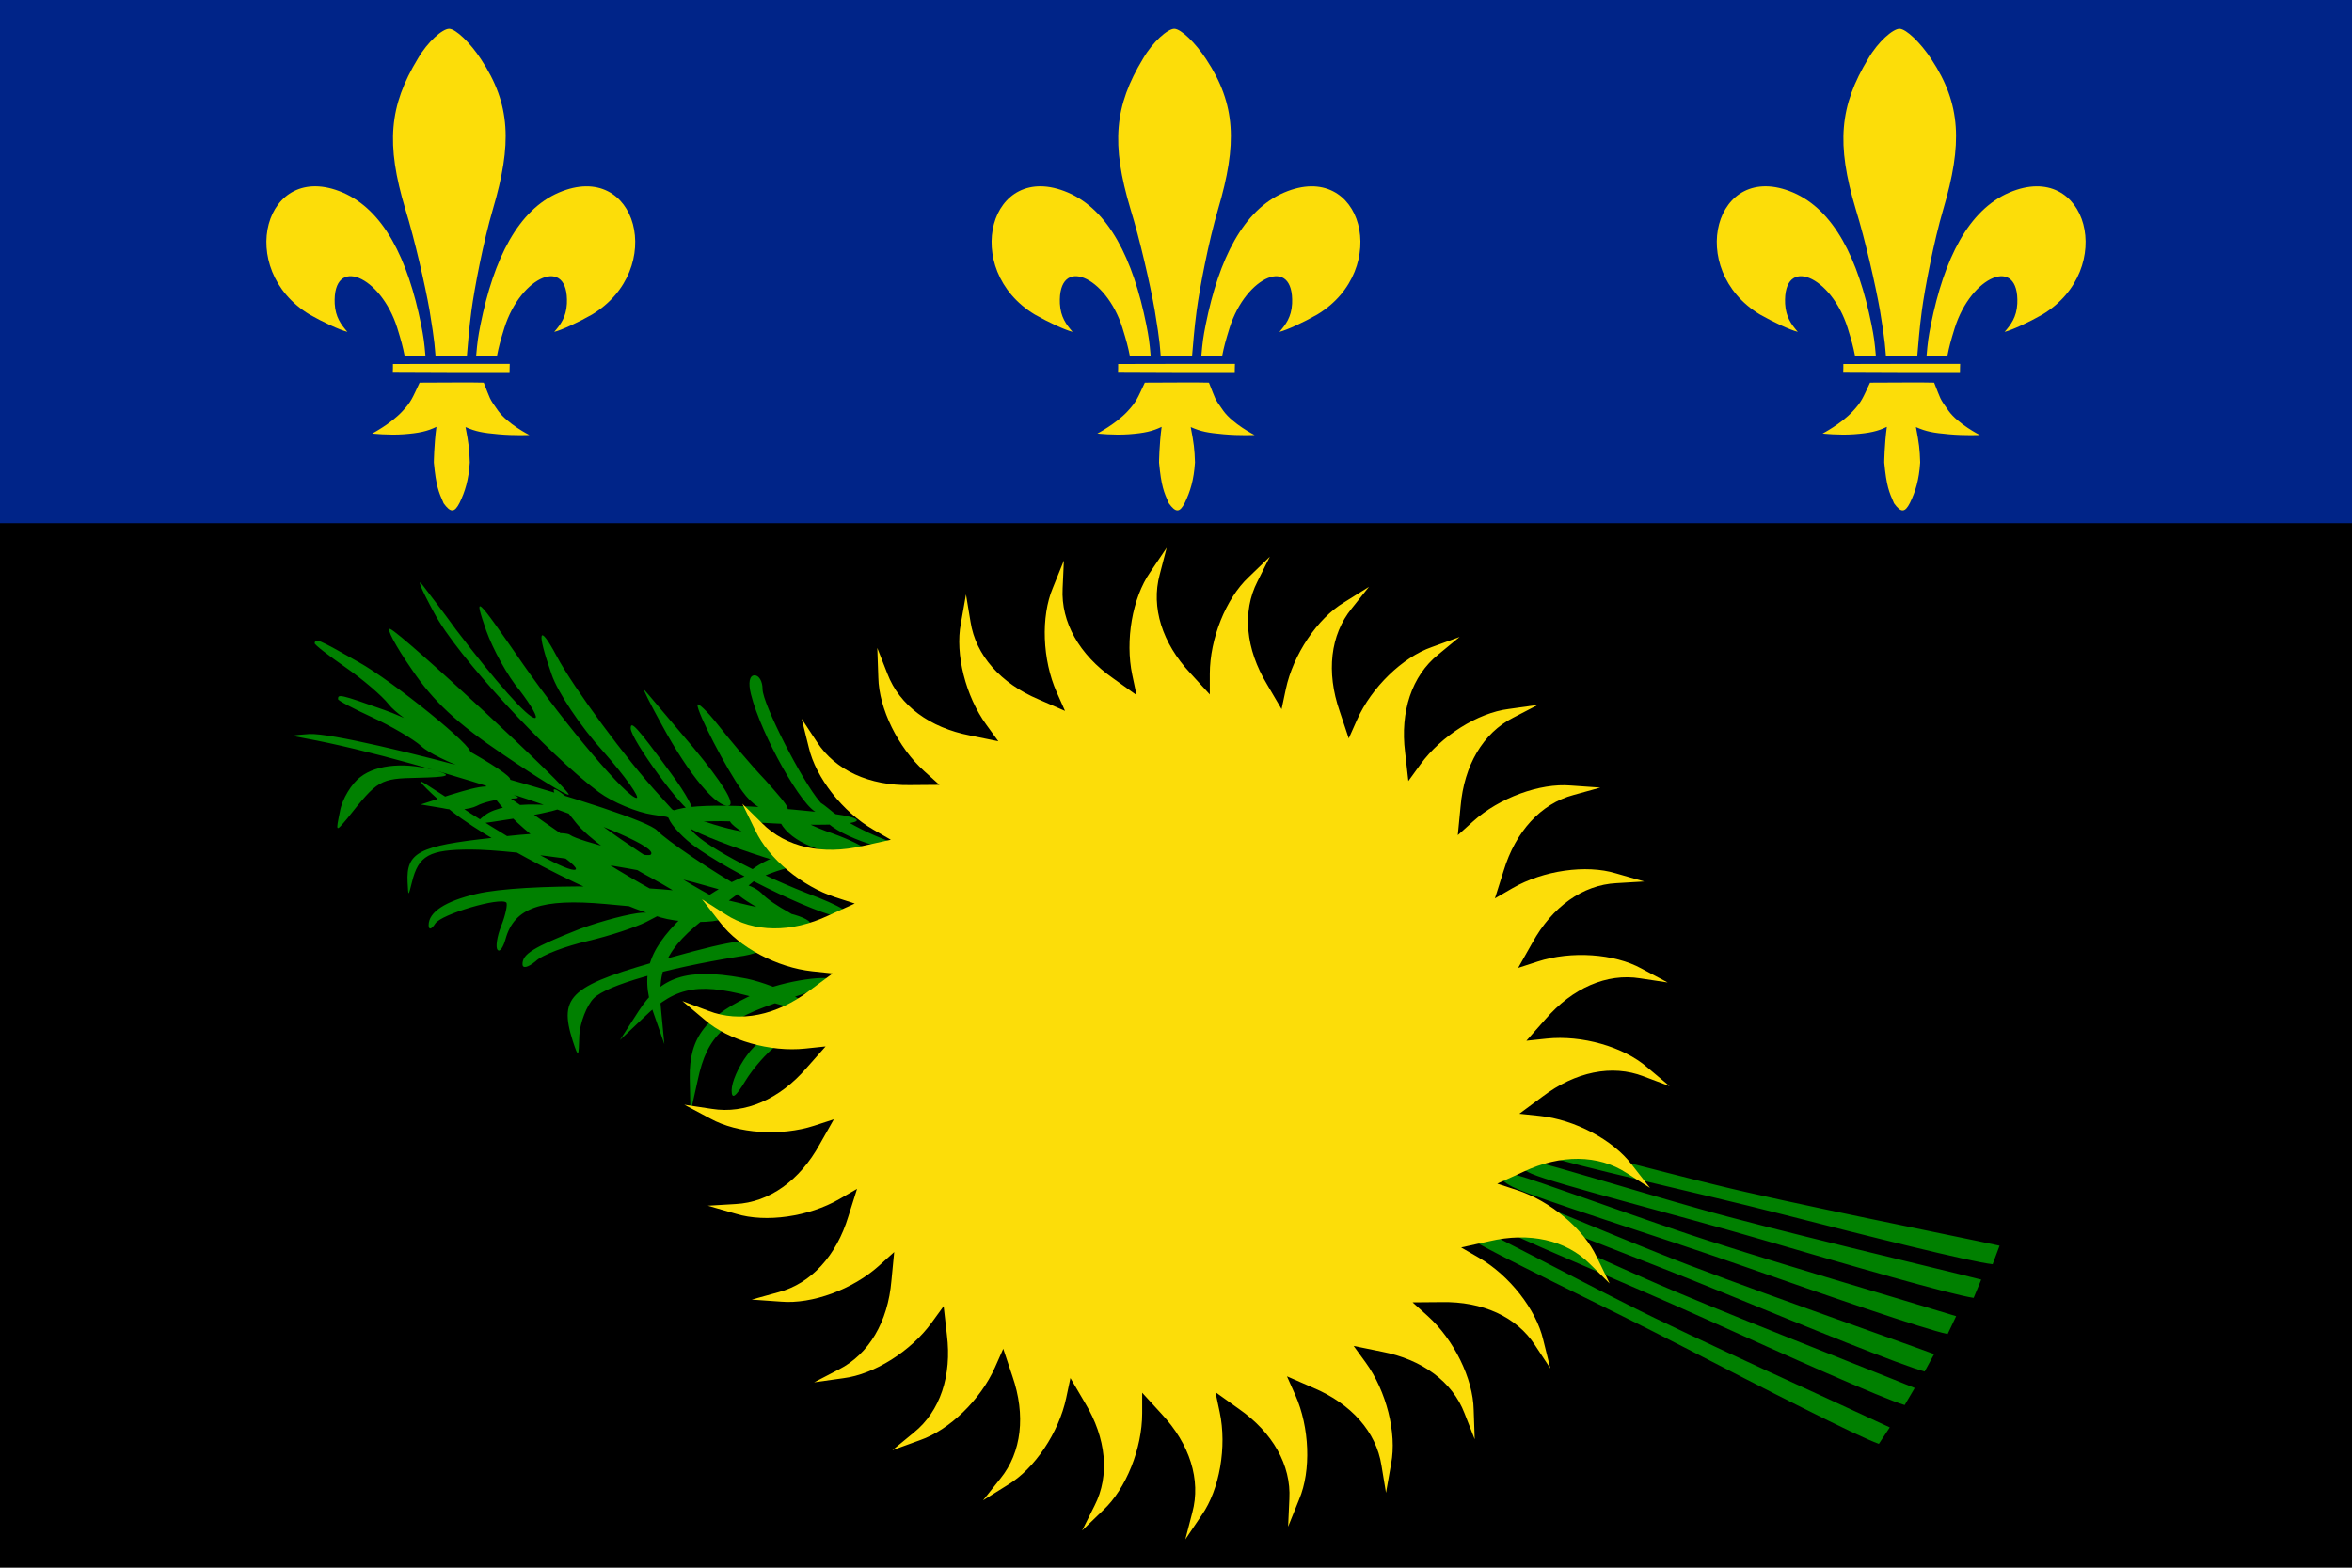
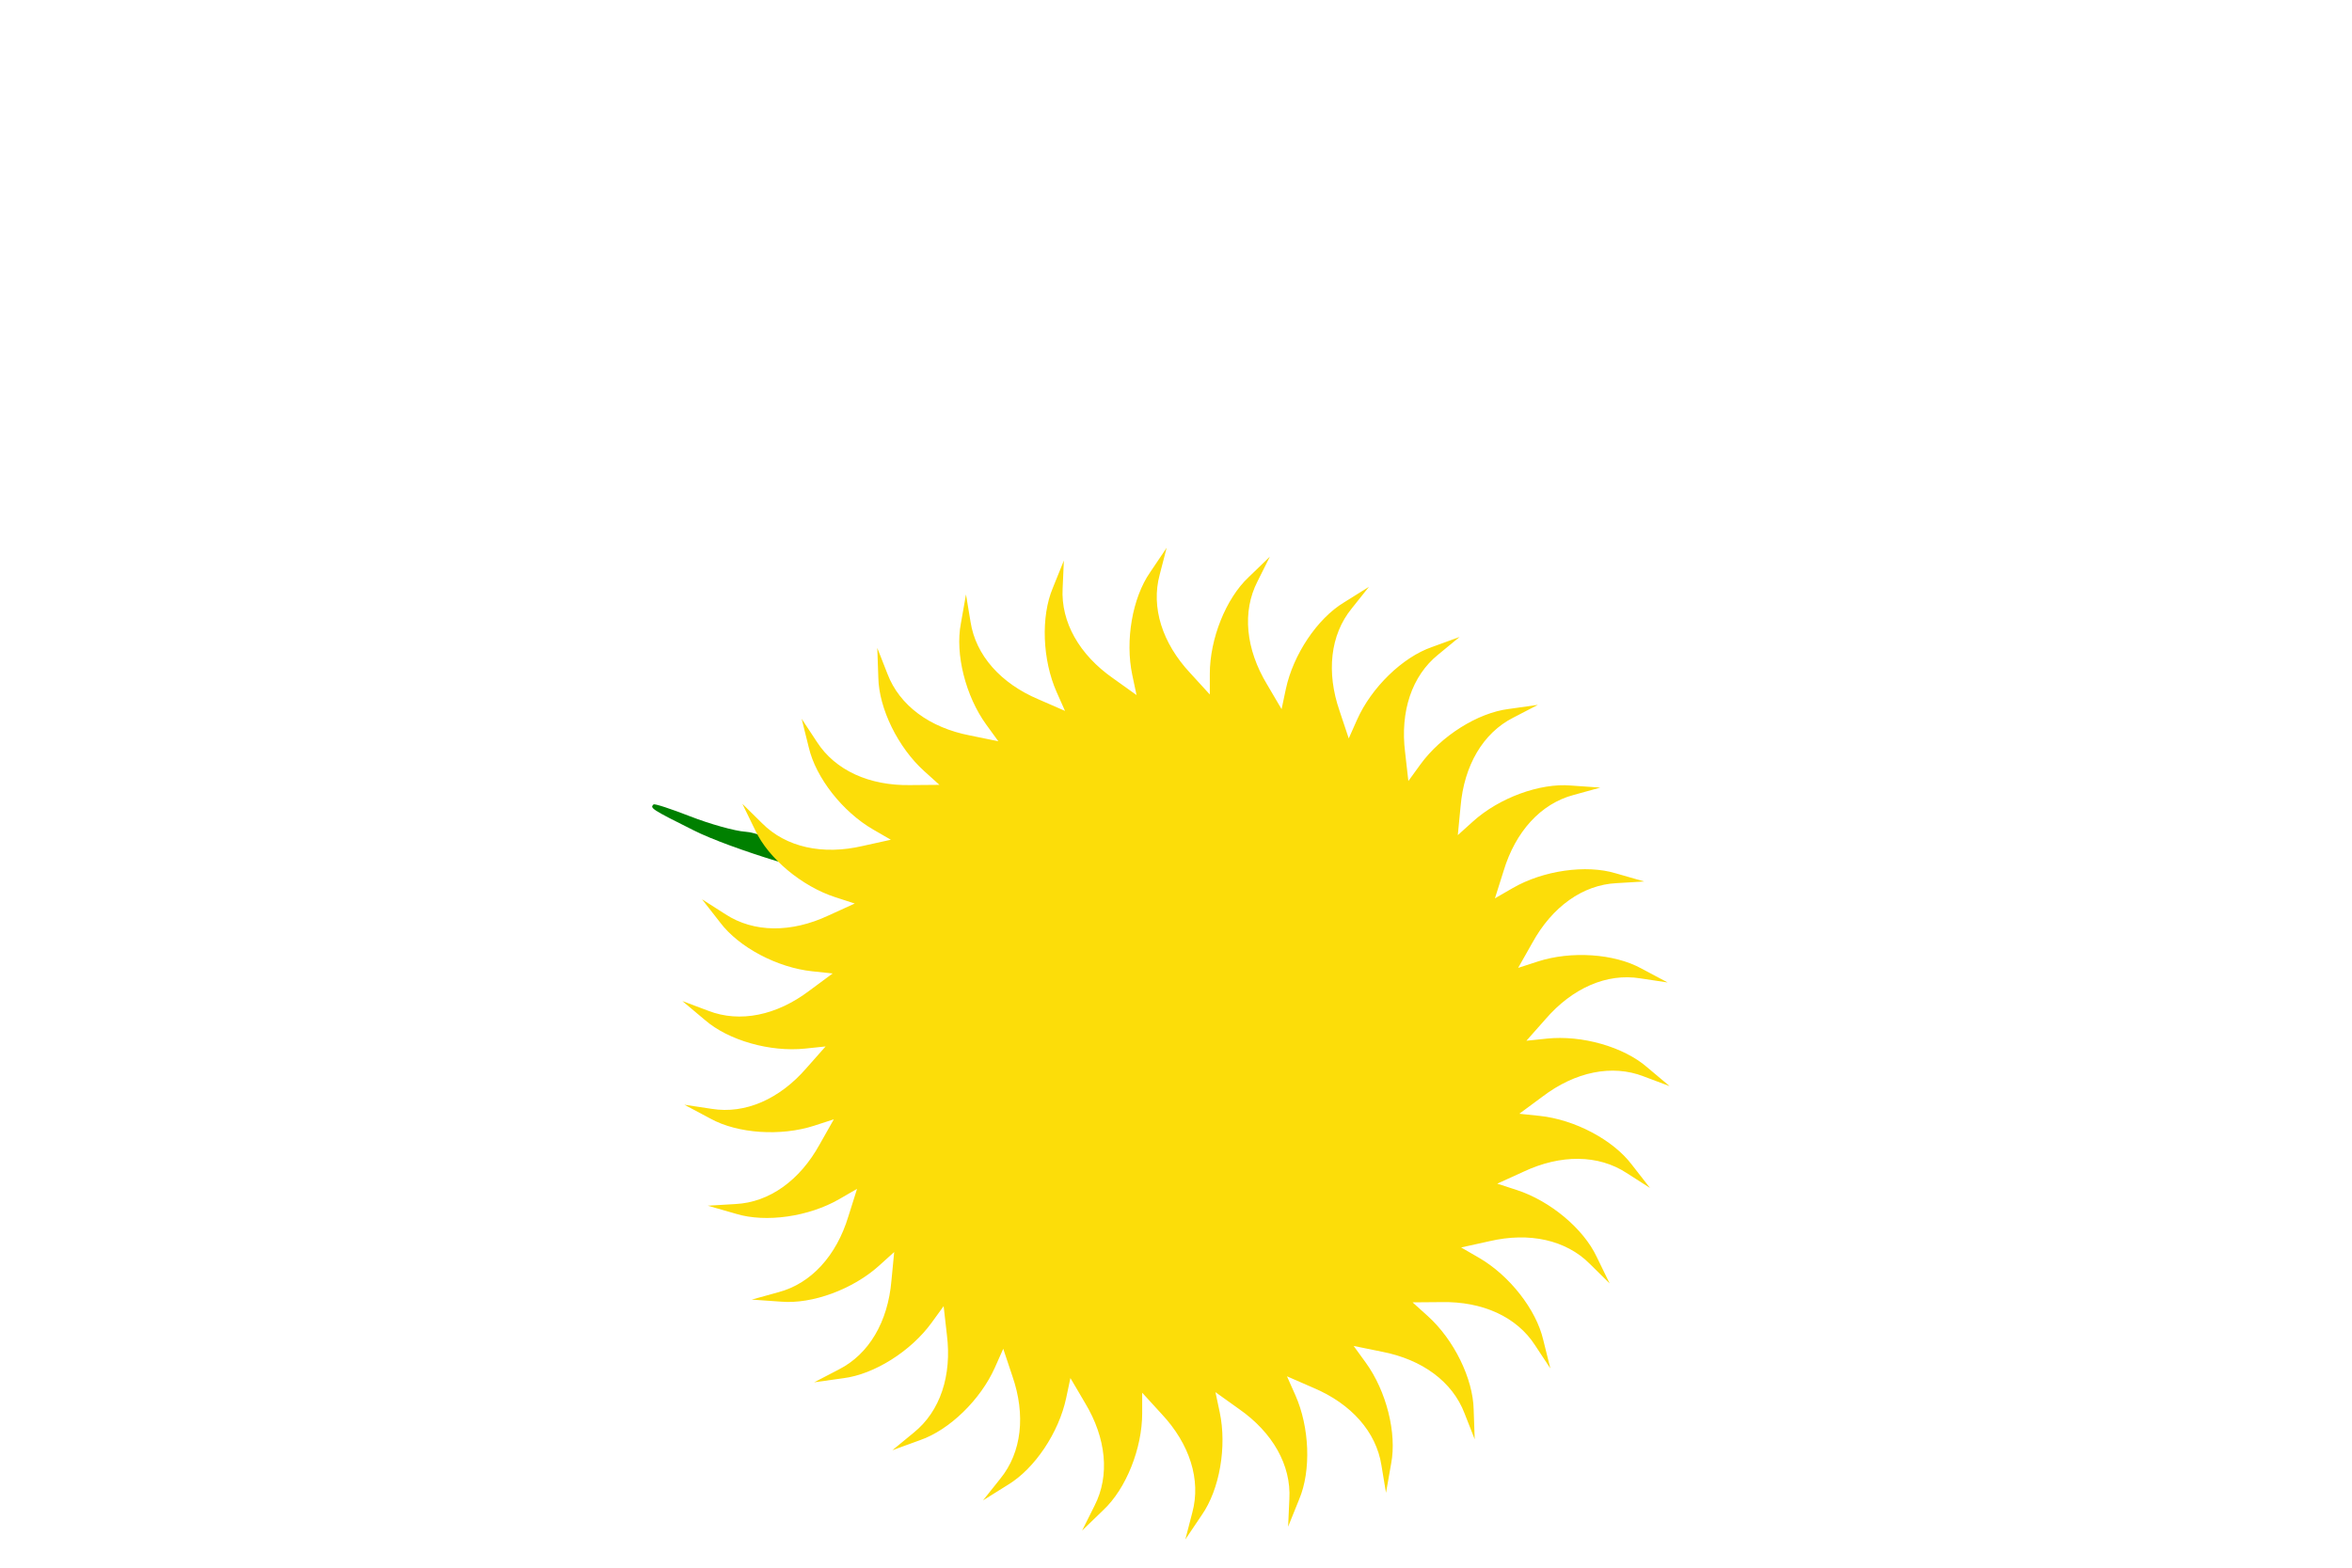
<svg xmlns="http://www.w3.org/2000/svg" xmlns:xlink="http://www.w3.org/1999/xlink" width="450" height="300" style="animation-delay: 0s; animation-direction: normal; animation-duration: 0s; animation-fill-mode: none; animation-iteration-count: 1; animation-name: none; animation-play-state: running; animation-timing-function: ease; background-attachment: scroll; background-blend-mode: normal; background-clip: border-box; background-color: rgba(0, 0, 0, 0); background-image: none; background-origin: padding-box; background-position: 0% 0%; background-repeat: repeat; background-size: auto; border-bottom-color: rgb(0, 0, 0); border-bottom-left-radius: 0px; border-bottom-right-radius: 0px; border-bottom-style: none; border-bottom-width: 0px; border-collapse: separate; border-image-outset: 0px; border-image-repeat: stretch; border-image-slice: 100%; border-image-source: none; border-image-width: 1; border-left-color: rgb(0, 0, 0); border-left-style: none; border-left-width: 0px; border-right-color: rgb(0, 0, 0); border-right-style: none; border-right-width: 0px; border-top-color: rgb(0, 0, 0); border-top-left-radius: 0px; border-top-right-radius: 0px; border-top-style: none; border-top-width: 0px; bottom: auto; box-shadow: none; box-sizing: content-box; break-after: auto; break-before: auto; break-inside: auto; caption-side: top; clear: none; clip: auto; color: rgb(0, 0, 0); content: ; cursor: auto; direction: ltr; display: block; empty-cells: show; float: none; font-family: Times; font-kerning: auto; font-size: 16px; font-stretch: normal; font-style: normal; font-variant: normal; font-variant-ligatures: normal; font-variant-caps: normal; font-variant-numeric: normal; font-weight: normal; height: 300px; image-rendering: auto; isolation: auto; left: auto; letter-spacing: normal; line-height: normal; list-style-image: none; list-style-position: outside; list-style-type: disc; margin-bottom: 0px; margin-left: 0px; margin-right: 0px; margin-top: 0px; max-height: none; max-width: none; min-height: 0px; min-width: 0px; mix-blend-mode: normal; object-fit: fill; object-position: 50% 50%; offset-distance: 0px; offset-path: none; offset-rotate: auto 0deg; offset-rotation: auto 0deg; opacity: 1; orphans: 2; outline-color: rgb(0, 0, 0); outline-offset: 0px; outline-style: none; outline-width: 0px; overflow-anchor: auto; overflow-wrap: normal; overflow-x: visible; overflow-y: visible; padding-bottom: 0px; padding-left: 0px; padding-right: 0px; padding-top: 0px; pointer-events: auto; position: static; resize: none; right: auto; speak: normal; table-layout: auto; tab-size: 8; text-align: start; text-align-last: auto; text-decoration: none; text-indent: 0px; text-rendering: auto; text-shadow: none; text-size-adjust: auto; text-overflow: clip; text-transform: none; top: auto; touch-action: auto; transition-delay: 0s; transition-duration: 0s; transition-property: all; transition-timing-function: ease; unicode-bidi: normal; vertical-align: baseline; visibility: visible; white-space: normal; widows: 2; width: 450px; will-change: auto; word-break: normal; word-spacing: 0px; word-wrap: normal; z-index: auto; zoom: 1; -webkit-appearance: none; backface-visibility: visible; -webkit-background-clip: border-box; -webkit-background-origin: padding-box; -webkit-border-horizontal-spacing: 0px; -webkit-border-image: none; -webkit-border-vertical-spacing: 0px; -webkit-box-align: stretch; -webkit-box-decoration-break: slice; -webkit-box-direction: normal; -webkit-box-flex: 0; -webkit-box-flex-group: 1; -webkit-box-lines: single; -webkit-box-ordinal-group: 1; -webkit-box-orient: horizontal; -webkit-box-pack: start; -webkit-box-reflect: none; column-count: auto; column-gap: normal; column-rule-color: rgb(0, 0, 0); column-rule-style: none; column-rule-width: 0px; column-span: none; column-width: auto; align-content: stretch; align-items: stretch; align-self: stretch; flex-basis: auto; flex-grow: 0; flex-shrink: 1; flex-direction: row; flex-wrap: nowrap; justify-content: flex-start; -webkit-font-smoothing: auto; -webkit-highlight: none; hyphens: manual; -webkit-hyphenate-character: auto; -webkit-line-break: auto; -webkit-line-clamp: none; -webkit-locale: auto; -webkit-margin-before-collapse: collapse; -webkit-margin-after-collapse: collapse; -webkit-mask-box-image: none; -webkit-mask-box-image-outset: 0px; -webkit-mask-box-image-repeat: stretch; -webkit-mask-box-image-slice: 0 fill; -webkit-mask-box-image-source: none; -webkit-mask-box-image-width: auto; -webkit-mask-clip: border-box; -webkit-mask-composite: source-over; -webkit-mask-image: none; -webkit-mask-origin: border-box; -webkit-mask-position: 0% 0%; -webkit-mask-repeat: repeat; -webkit-mask-size: auto; order: 0; perspective: none; perspective-origin: 225px 150px; -webkit-print-color-adjust: economy; -webkit-rtl-ordering: logical; shape-outside: none; shape-image-threshold: 0; shape-margin: 0px; -webkit-tap-highlight-color: rgba(0, 0, 0, 0.4); -webkit-text-combine: none; -webkit-text-decorations-in-effect: none; -webkit-text-emphasis-color: rgb(0, 0, 0); -webkit-text-emphasis-position: over; -webkit-text-emphasis-style: none; -webkit-text-fill-color: rgb(0, 0, 0); -webkit-text-orientation: vertical-right; -webkit-text-security: none; -webkit-text-stroke-color: rgb(0, 0, 0); -webkit-text-stroke-width: 0px; transform: none; transform-origin: 0px 0px; transform-style: flat; -webkit-user-drag: auto; -webkit-user-modify: read-only; user-select: text; -webkit-writing-mode: horizontal-tb; -webkit-app-region: no-drag; buffered-rendering: auto; clip-path: none; clip-rule: nonzero; mask: none; filter: none; flood-color: rgb(0, 0, 0); flood-opacity: 1; lighting-color: rgb(255, 255, 255); stop-color: rgb(0, 0, 0); stop-opacity: 1; color-interpolation: sRGB; color-interpolation-filters: linearRGB; color-rendering: auto; fill: rgb(0, 0, 0); fill-opacity: 1; fill-rule: nonzero; marker-end: none; marker-mid: none; marker-start: none; mask-type: luminance; shape-rendering: auto; stroke: none; stroke-dasharray: none; stroke-dashoffset: 0px; stroke-linecap: butt; stroke-linejoin: miter; stroke-miterlimit: 4; stroke-opacity: 1; stroke-width: 1px; alignment-baseline: auto; baseline-shift: 0px; dominant-baseline: auto; text-anchor: start; writing-mode: horizontal-tb; vector-effect: none; paint-order: fill stroke markers; d: none; cx: 0px; cy: 0px; x: 0px; y: 0px; r: 0px; rx: auto; ry: auto;" version="1.1">
  <style type="text/css" />
  <svg viewBox="0 0 600 400">
-     <rect width="600" height="400" />
-     <rect fill="#002488" width="600" height="133.5" />
    <g fill="#008000">
      <path d="M166.714 205.254c0.266-0.258 4.433 1.126 9.376 3.049 4.943 1.922 11.329 3.738 14.076 3.917 4.842 0.216 21.987 8.383 21.821 10.347 -0.032 1.835-25.955-6.092-35.042-10.709C166.038 206.422 165.781 206.156 166.714 205.254L166.714 205.254z" />
-       <path d="M198.676 209.028c2.087 5.101 9.49 8.588 19.426 9.447 6.724 0.477 3.64-2.422-5.757-5.847 -4.414-1.411-9.555-4.074-11.738-5.658C196.763 203.991 196.763 203.991 198.676 209.028L198.676 209.028zM105.087 170.86c5.37 7.972 11.481 13.72 23.333 21.693 8.704 5.933 16.296 10.568 16.666 10.197 0.741-0.927-42.592-41.16-45.555-42.273C98.421 160.106 100.828 164.741 105.087 170.86zM216.576 213.31c4.021 1.877 9.154 3.356 11.743 3.443 3.06 0.103 2.248-0.65-3.463-2.874 -4.47-1.747-9.816-4.684-12.189-6.505 -4.254-3.481-4.254-3.481-3.808-0.419C209.113 208.706 212.32 211.426 216.576 213.31L216.576 213.31zM191.566 177.137c2.593 10.383 13.333 29.48 17.037 30.221 3.333 0.556 3.333 0.371 0.556-2.781 -4.63-5.377-14.629-25.03-14.629-28.738 0-2.039-0.926-3.523-2.037-3.523C191.196 172.316 190.825 174.17 191.566 177.137zM80.259 164.118c-0.064 0.365 3.412 3.05 7.767 6.078 4.356 3.028 9.43 7.313 11.115 9.493 2.886 3.898 19.236 13.562 20.77 12.327 1.502-1.053-19.558-18.138-28.463-23.098C80.849 162.904 80.484 162.84 80.259 164.118zM86.225 178.382c0 0.371 3.889 2.41 8.704 4.635s10.555 5.562 12.592 7.416c3.518 3.337 21.296 10.012 22.592 8.529 1.296-1.298-22.407-14.462-32.036-17.799C86.595 177.084 86.225 177.084 86.225 178.382zM168.815 184.924c7.037 12.978 14.259 21.507 17.222 20.58 1.481-0.556-1.852-5.933-9.074-14.647 -6.481-7.602-12.037-14.276-12.592-14.832C163.816 175.468 165.853 179.547 168.815 184.924L168.815 184.924zM177.916 179.865c0 2.039 7.222 16.13 11.481 22.063 2.407 3.337 5.185 5.191 8.333 5.191 4.63 0 4.63 0-2.407-7.972 -4.074-4.264-9.444-10.754-12.222-14.276C180.323 181.348 177.916 179.123 177.916 179.865L177.916 179.865zM160.89 185.851c0 2.781 13.537 21.322 15.634 21.322 0.953 0-1.335-4.45-5.338-9.827C162.225 185.11 160.89 183.812 160.89 185.851zM148.102 236.943c-12.222 4.821-14.814 6.489-14.814 9.085 0 1.112 1.296 0.927 3.333-0.742 1.667-1.669 7.778-3.894 13.333-5.191s12.222-3.523 14.814-4.821l4.63-2.41h-5.555C160.88 233.049 153.657 234.903 148.102 236.943L148.102 236.943zM113.398 205.447c9.131 8.313 39.671 24.018 55.145 28.639 4.193 1.234 10.996 1.517 14.84 0.708l7.167-1.428 -7.073-3.736c-11.409-5.905-30.145-18.413-36.87-24.447 -7.327-6.603-7.089-4.322 0.365 4.799 2.912 3.674 11.521 10.008 19.069 13.966 7.611 4.132 12.928 7.916 12.058 8.233 -2.262 0.824-23.15-11.097-39.037-22.276 -17.264-12.255-17.976-12.588-11.551-4.669 3.15 3.785 8.973 8.963 13.198 11.369 4.114 2.644 6.931 4.972 6.061 5.289 -1.74 0.634-12.563-5.287-26.694-14.343 -3.94-2.708-9.305-6.08-11.631-7.6C105.881 198.322 108.176 200.839 113.398 205.447L113.398 205.447zM114.743 202.855l-7.407 2.41 5.555 0.927c2.963 0.742 6.852 0.371 8.704-0.556 1.667-0.927 5-1.669 7.407-1.854 4.074 0 4.074-0.185 0.556-1.669C124.928 200.074 123.817 200.074 114.743 202.855zM123.87 207.887c-3.148 2.41-2.963 2.596 3.889 1.483 4.074-0.556 10-1.669 12.963-2.41 4.815-1.298 4.444-1.483-3.889-1.669C131.277 205.106 126.092 206.218 123.87 207.887zM77.865 188.393c30.555 5.562 91.85 26.142 88.146 29.665 -0.926 0.927-18.148-3.337-20.555-5.006 -0.926-0.927-10-0.556-20 0.742 -18.703 2.039-21.851 3.708-21.481 11.31 0.185 3.708 0.185 3.708 1.111 0 1.667-6.86 4.444-8.343 15-8.343 11.481 0 42.962 4.635 56.851 8.343 18.518 5.191 19.074 5.191 12.963 1.854 -7.963-4.45-20-12.608-22.222-15.018 -4.074-4.635-77.961-25.03-88.702-24.659C73.976 187.652 73.791 187.652 77.865 188.393zM91.913 198.273c-2.222 1.669-4.63 5.562-5.185 8.714 -1.111 5.377-1.111 5.377 1.852 1.854 7.778-9.827 8.333-10.197 17.963-10.383 7.778-0.185 8.889-0.556 5.185-1.669C103.949 194.379 96.172 194.935 91.913 198.273zM186.302 209.714c1.481 2.596 15.926 9.827 17.037 8.714 0.556-0.556-1.111-2.039-3.333-3.337 -2.407-1.298-5.555-3.337-6.852-4.821C190.191 207.49 184.636 206.933 186.302 209.714L186.302 209.714zM187.416 227.33c1.481 2.596 15.926 9.827 17.037 8.714 0.556-0.556-1.111-2.039-3.333-3.337 -2.407-1.298-5.555-3.337-6.852-4.821C191.305 225.105 185.75 224.548 187.416 227.33L187.416 227.33zM197.386 218.804c-3.455 1.337-6.929 3.754-8.008 5.484 -1.276 2.044-0.196 2.064 4.26-0.177 3.494-1.749 8.538-3.185 11.306-3.421 5.182-0.256 5.182-0.256 1.884-2.319C204.943 217.192 200.939 217.31 197.386 218.804L197.386 218.804zM176.06 232.11c-10.554 9.477-12.888 16.085-9.508 25.902l2.923 8.407 -0.814-8.508c-1.258-11.677 1.886-16.989 14.663-26.214 6.006-4.293 10.779-8.185 10.664-8.538C193.36 221.219 181.427 227.05 176.06 232.11L176.06 232.11zM110.722 156.318c5.741 10.939 29.073 36.154 42.036 45.795 3.518 2.596 9.815 5.191 13.703 5.748l7.222 1.112 -5.37-5.933c-8.704-9.456-22.037-27.626-26.296-35.598 -4.63-8.714-5.185-6.489-1.296 4.635 1.481 4.45 7.407 13.349 13.148 19.653 5.741 6.489 9.444 11.866 8.518 11.866 -2.407 0-17.963-18.355-29.073-34.3 -12.037-17.428-12.592-17.984-9.259-8.343 1.667 4.635 5.37 11.495 8.518 15.203 2.963 3.894 4.815 7.045 3.889 7.045 -1.852 0-10-9.27-20.185-22.62 -2.778-3.894-6.667-8.899-8.333-11.124C106.093 147.048 107.389 150.2 110.722 156.318zM170.455 208.232c0 1.298 2.778 4.635 6.111 7.231 9.815 7.416 35.925 19.838 39.258 18.541 2.037-0.742-1.111-2.781-10-6.118 -15.555-6.118-29.814-14.276-29.814-17.057 0-1.483 6.111-1.669 21.296-0.742 22.777 1.298 29.629-1.298 8.889-3.152C184.344 204.709 170.455 205.265 170.455 208.232L170.455 208.232zM121.568 228.07c-7.963 1.854-12.222 4.635-12.222 7.972 0 1.298 0.741 1.112 1.667-0.371 1.481-2.41 16.666-6.86 18.148-5.377 0.37 0.371-0.185 3.152-1.296 5.933 -1.111 2.781-1.481 5.562-0.926 6.118 0.556 0.742 1.481-0.742 2.037-2.781 2.222-7.972 9.074-10.383 25.555-8.899 8.333 0.742 17.592 1.669 20.555 1.854 3.148 0.185 7.407 1.298 9.629 2.596 4.815 2.596 23.518 2.781 21.851 0.185 -0.556-0.927-4.074-2.225-7.963-2.781 -3.704-0.556-11.481-2.41-17.222-3.894C169.9 225.66 133.234 225.289 121.568 228.07L121.568 228.07zM189.19 249.472c-13.957-2.492-20.594-0.266-26.24 8.446l-4.817 7.482 6.195-5.88c8.416-8.182 14.532-8.972 29.66-4.57 7.076 2.095 13.078 3.465 13.285 3.157C208.413 256.415 196.477 250.591 189.19 249.472zM171.118 244.306c-25.74 7.045-28.703 9.641-24.999 21.322 1.481 4.45 1.481 4.264 1.667-1.483 0.185-3.152 1.852-7.602 3.704-9.456 3.333-3.337 18.333-7.602 36.666-10.568 4.444-0.556 7.407-1.854 6.852-2.781C193.525 238.929 187.599 239.671 171.118 244.306zM192.995 253.365c-12.963 5.748-17.222 11.31-17.037 21.692l0.185 8.9 1.852-8.343c2.407-11.495 7.037-15.574 22.037-20.395 7.037-2.225 12.777-4.45 12.777-4.821C212.809 248.359 199.661 250.213 192.995 253.365L192.995 253.365zM190.534 269.283c-2.222 2.967-3.889 6.86-3.889 8.9 0 2.41 0.926 1.854 3.518-2.41 2.037-3.337 5.555-7.231 7.778-8.9 4.259-2.967 4.259-2.967 0.37-2.967C196.09 263.906 192.756 266.131 190.534 269.283L190.534 269.283z" />
-       <path d="M488.45 354.148c-1.162 1.951-1.991 3.361-2.563 4.351 -5.794-1.723-30.087-12.596-50.884-22.007 -20.96-9.485-50.759-21.633-56.351-25.055 -4.286-2.63-3.898-4.856 1.343-2.902 5.242 1.954 25.447 11.435 39.748 17.704C436.314 333.638 477.923 349.83 488.45 354.148zM382.178 306.655c5.708 3.224 35.913 14.323 57.19 23.07 21.112 8.679 45.77 18.697 51.62 20.216 0.537-1.009 1.317-2.447 2.41-4.438 -10.671-3.948-52.819-18.676-69.638-25.491 -14.511-5.765-35.035-14.535-40.341-16.304S377.802 304.177 382.178 306.655zM376.163 312.968c-5.132-2.226-5.636-0.023-1.493 2.828l0 0c5.406 3.71 34.529 17.403 54.964 27.973 20.276 10.488 43.968 22.619 49.664 24.643 0.623-0.959 1.525-2.323 2.787-4.211 -10.287-4.864-50.992-23.214-67.154-31.471C400.978 325.721 381.296 315.194 376.163 312.968zM437.594 302.304c-15.171-3.687-36.714-9.511-42.215-10.524 -5.501-1.013-5.497 1.247-0.82 3.092h0c6.101 2.397 37.554 9.18 59.841 14.877 22.113 5.653 47.924 12.137 53.928 12.826 0.392-1.075 0.964-2.607 1.77-4.731C498.982 315.421 455.198 306.708 437.594 302.304zM428.146 314.018c-14.793-4.996-35.747-12.679-41.138-14.168 -5.392-1.489-5.585 0.763-1.086 3.008 5.869 2.921 36.612 12.422 58.318 20.042 21.537 7.561 46.685 16.273 52.606 17.483 0.484-1.036 1.187-2.513 2.175-4.559C488.159 332.442 445.299 319.942 428.146 314.018zM433.495 308.429c-15.033-4.214-36.36-10.789-41.822-11.993 -5.462-1.204-5.537 1.054-0.927 3.061 6.013 2.609 37.211 10.486 59.286 16.959 21.903 6.422 47.471 13.804 53.448 14.703 0.429-1.06 1.054-2.572 1.934-4.666C494.388 323.683 450.933 313.446 433.495 308.429z" />
    </g>
    <g fill="#FCDD09">
      <path d="M310.063 355.21l5.998 4.289c8.598 5.997 13.327 14.332 12.858 22.934l-0.318 7.104 2.822-6.989c3.088-7.314 2.662-18.39-0.984-26.593l-2.128-4.783 6.757 2.945c9.655 4.077 16.012 11.244 17.34 19.758l1.164 7.015 1.309-7.427c1.501-7.798-1.213-18.54-6.486-25.804l-3.075-4.238 7.221 1.474c10.29 1.978 17.996 7.666 21.064 15.718l2.596 6.62 -0.263-7.538c-0.151-7.94-5.038-17.883-11.702-23.891l-3.887-3.505 7.37-0.06c10.476-0.207 19.196 3.752 23.868 10.991l3.912 5.932 -1.821-7.317c-1.796-7.732-8.64-16.441-16.407-20.931l-4.531-2.62 7.197-1.591c10.204-2.386 19.555-0.326 25.628 5.78l5.059 4.989 -3.301-6.778c-3.362-7.19-11.866-14.286-20.395-17.061l-4.976-1.616 6.709-3.056c9.485-4.457 19.059-4.389 26.268 0.318l5.986 3.829 -4.636-5.944c-4.783-6.335-14.574-11.502-23.493-12.44l-5.201-0.546 5.928-4.387c8.352-6.332 17.731-8.263 25.76-5.156l6.65 2.497 -5.769-4.847c-5.994-5.199-16.644-8.218-25.563-7.278l-5.201 0.546 4.886-5.524c6.855-7.933 15.629-11.771 24.127-10.403l7.023 1.057 -6.65-3.539c-6.942-3.838-17.986-4.574-26.515-1.799l-4.976 1.617 3.632-6.419c5.058-9.187 12.843-14.768 21.439-15.202l7.09-0.426 -7.24-2.078c-7.588-2.309-18.543-0.728-26.31 3.759l-4.531 2.619 2.221-7.036c3.04-10.039 9.495-17.117 17.814-19.33l6.847-1.893 -7.513-0.525c-7.902-0.68-18.289 3.144-24.954 9.152l-3.887 3.505 0.711-7.344c0.888-10.455 5.733-18.721 13.411-22.619l6.304-3.275 -7.458 1.049c-7.871 0.98-17.236 6.884-22.507 14.148l-3.075 4.238 -0.829-7.332c-1.302-10.408 1.719-19.507 8.42-24.914l5.485-4.517 -7.078 2.578c-7.495 2.597-15.428 10.322-19.077 18.525l-2.128 4.787 -2.334-7c-3.436-9.91-2.368-19.438 3.063-26.122l4.428-5.559 -6.388 3.994c-6.792 4.1-12.949 13.308-14.814 22.091l-1.087 5.125 -3.737-6.359c-5.418-8.982-6.353-18.52-2.429-26.191l3.176-6.359 -5.418 5.236c-5.792 5.426-9.903 15.716-9.903 24.694v5.237l-4.976-5.443c-7.163-7.653-10.058-16.793-7.813-25.112l1.784-6.883 -4.212 6.253c-4.539 6.51-6.423 17.43-4.558 26.215l1.086 5.122 -5.996-4.289c-8.598-5.997-13.326-14.332-12.858-22.937l0.316-7.104 -2.822 6.993c-3.086 7.314-2.661 18.387 0.984 26.589l2.128 4.787 -6.757-2.946c-9.655-4.076-16.012-11.244-17.34-19.757l-1.164-7.015 -1.308 7.425c-1.501 7.796 1.212 18.541 6.486 25.805l3.074 4.236 -7.22-1.476c-10.29-1.977-17.996-7.664-21.064-15.717l-2.596-6.619 0.263 7.537c0.151 7.94 5.038 17.883 11.702 23.89l3.887 3.505 -7.37 0.06c-10.476 0.208-19.196-3.752-23.868-10.988l-3.913-5.935 1.822 7.316c1.796 7.735 8.64 16.445 16.407 20.934l4.53 2.619 -7.196 1.591c-10.204 2.384-19.555 0.327-25.628-5.779l-5.06-4.99 3.301 6.778c3.363 7.192 11.867 14.284 20.396 17.058l4.976 1.619 -6.709 3.055c-9.486 4.458-19.06 4.389-26.269-0.319l-5.986-3.828 4.636 5.942c4.783 6.335 14.574 11.502 23.493 12.441l5.202 0.548 -5.928 4.384c-8.353 6.335-17.732 8.261-25.761 5.156l-6.65-2.496 5.769 4.846c5.994 5.202 16.644 8.218 25.563 7.279l5.202-0.546 -4.887 5.522c-6.855 7.935-15.629 11.771-24.127 10.406l-7.023-1.059 6.65 3.541c6.944 3.84 17.987 4.574 26.516 1.799l4.976-1.618 -3.633 6.421c-5.058 9.186-12.843 14.768-21.439 15.199l-7.089 0.424 7.24 2.08c7.588 2.309 18.543 0.728 26.31-3.76l4.531-2.62 -2.22 7.036c-3.04 10.041-9.495 17.12-17.814 19.332l-6.847 1.893 7.513 0.526c7.902 0.678 18.29-3.147 24.954-9.156l3.887-3.505 -0.711 7.347c-0.888 10.451-5.733 18.72-13.411 22.615l-6.304 3.277 7.458-1.048c7.871-0.98 17.236-6.888 22.507-14.152l3.075-4.236 0.83 7.333c1.302 10.408-1.72 19.503-8.421 24.913l-5.486 4.517 7.078-2.578c7.495-2.596 15.43-10.324 19.078-18.526l2.127-4.784 2.334 6.996c3.436 9.913 2.368 19.438-3.063 26.124l-4.428 5.561 6.388-3.996c6.792-4.099 12.949-13.309 14.814-22.092l1.087-5.122 3.737 6.36c5.418 8.979 6.353 18.52 2.429 26.19l-3.176 6.36 5.418-5.239c5.792-5.423 9.903-15.713 9.903-24.692v-5.238l4.976 5.444c7.163 7.655 10.058 16.793 7.815 25.112l-1.787 6.883 4.212-6.253c4.539-6.512 6.423-17.43 4.559-26.214l-1.087-5.122" />
-       <path id="a" d="M291.602 14.945c-7.326 12.081-8.2 21.744-3.2 38.431 2.407 7.787 5.052 19.416 6.163 25.719 1.481 8.899 1.326 9.746 1.534 11.681 1.852 0 6.06 0.007 8.006-0.005 0.28-3.081 0.506-6.637 1.163-11.528 0.766-5.702 3.038-17.627 5.481-25.911 4.883-16.552 4.556-26.708-3.037-38.203 -2.778-4.264-6.481-7.787-8.148-7.787C297.899 7.343 294.128 10.599 291.602 14.945zM327.579 49.127c-10.37 4.45-16.607 16.768-20.014 33.744 -0.629 3.188-0.783 4.313-1.098 7.906 2.245 0.009 3.127 0.024 5.315 0.011 0.479-2.417 0.824-3.693 1.88-7.123 4.185-13.268 16.511-18.593 15.955-6.17 -0.185 3.43-1.631 5.345-3.24 7.184 1.989-0.497 6.215-2.471 9.64-4.418C355.09 68.765 347.579 40.598 327.579 49.127L327.579 49.127zM285.204 95.106c8.369 0.037 22.834 0.104 29.781 0.067 0.008-1.787 0.034-0.875 0.051-2.319 -5.115-0.043-24.7 0.028-29.793 0.028C285.256 93.816 285.232 94.268 285.204 95.106zM287.666 104.918c-3.017 3.256-7.73 5.69-7.73 5.69s4.169 0.469 8.057 0.185c3.888-0.284 6.045-0.77 8.343-1.887 -0.624 4.639-0.66 9.118-0.66 9.118 0.566 5.97 1.205 7.497 2.498 10.403 1.754 2.424 2.774 2.437 4.064-0.122 1.394-2.865 2.311-5.813 2.603-10.308 -0.101-3.369-0.289-4.913-1.086-9.032 2.69 1.166 4.389 1.468 8.403 1.829 4.107 0.37 7.882 0.189 7.882 0.189s-5.548-2.787-7.989-6.206c-2.41-3.375-1.896-2.801-3.649-7.148 -2.13-0.101-12.927-0.002-16.353-0.002C290.172 101.59 289.983 102.417 287.666 104.918L287.666 104.918zM272.421 49.12c10.37 4.45 16.607 16.768 20.014 33.744 0.629 3.188 0.783 4.313 1.098 7.906 -2.245 0.009-3.127 0.024-5.315 0.011 -0.479-2.417-0.824-3.693-1.88-7.123 -4.185-13.268-16.511-18.593-15.955-6.17 0.185 3.43 1.631 5.345 3.24 7.184 -1.989-0.497-6.215-2.471-9.64-4.418C244.91 68.759 252.421 40.592 272.421 49.12L272.421 49.12z" />
      <use xlink:href="#a" x="-185" />
      <use xlink:href="#a" x="185" />
    </g>
  </svg>
</svg>